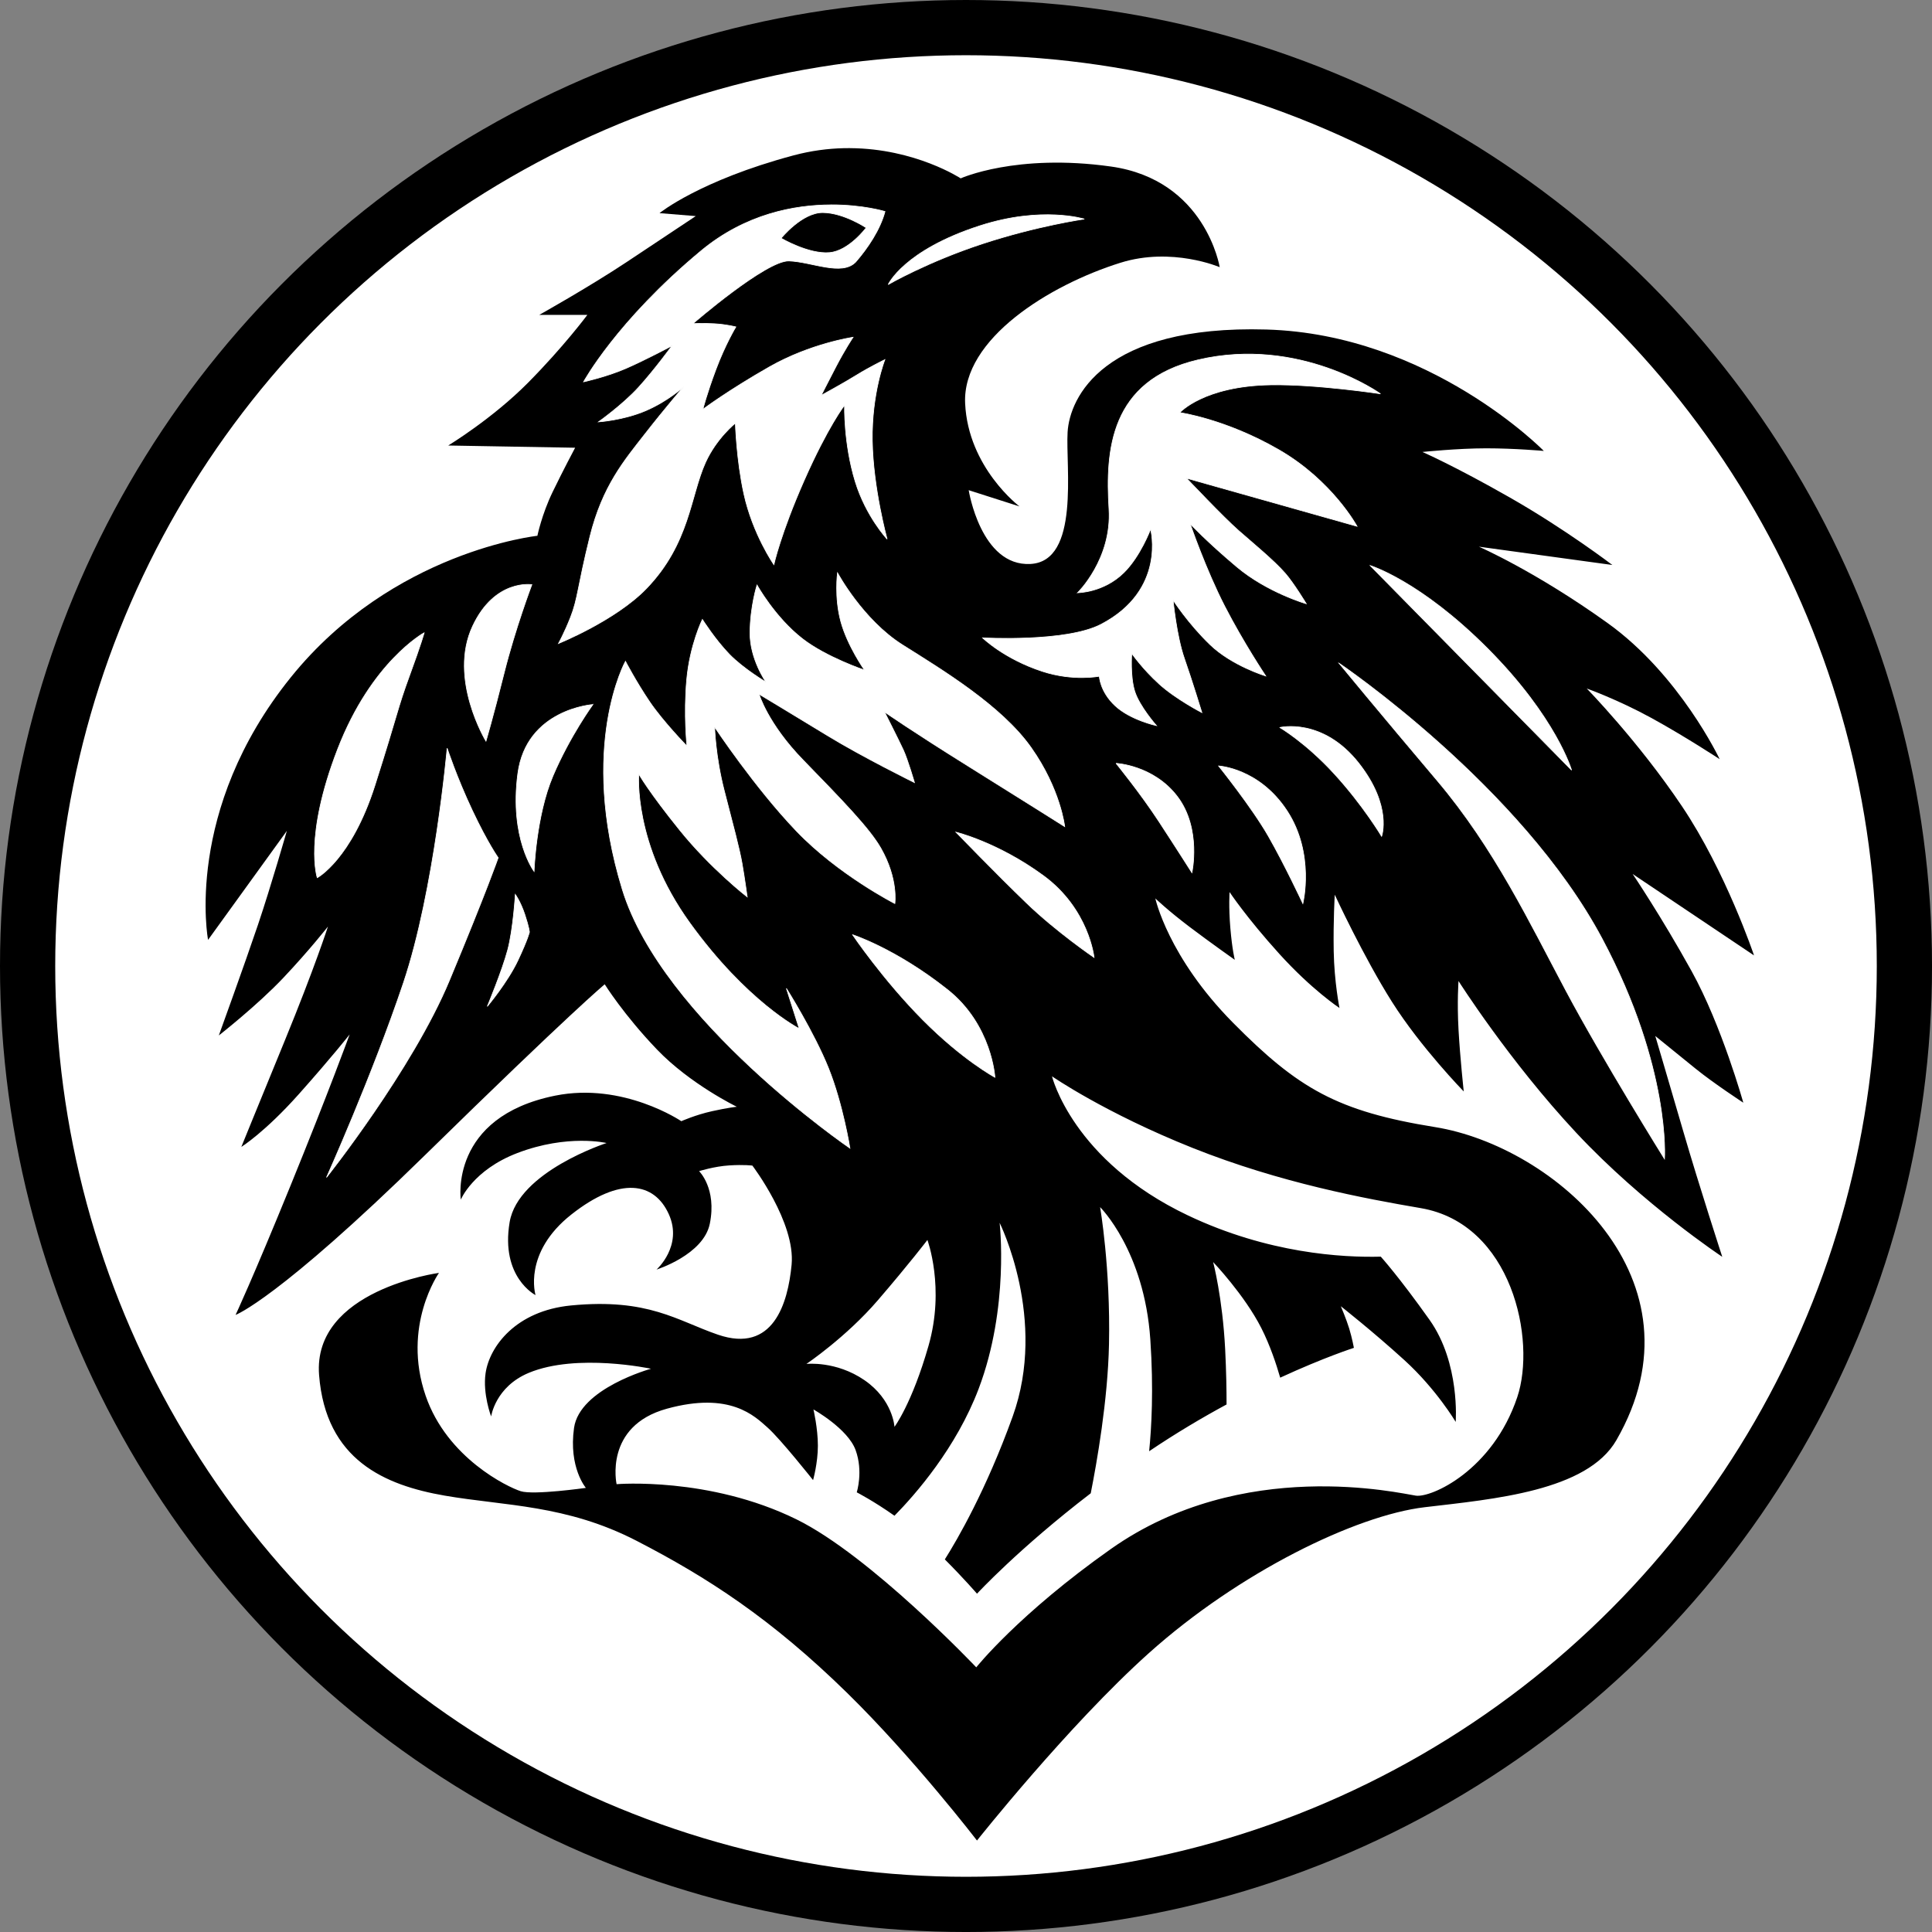
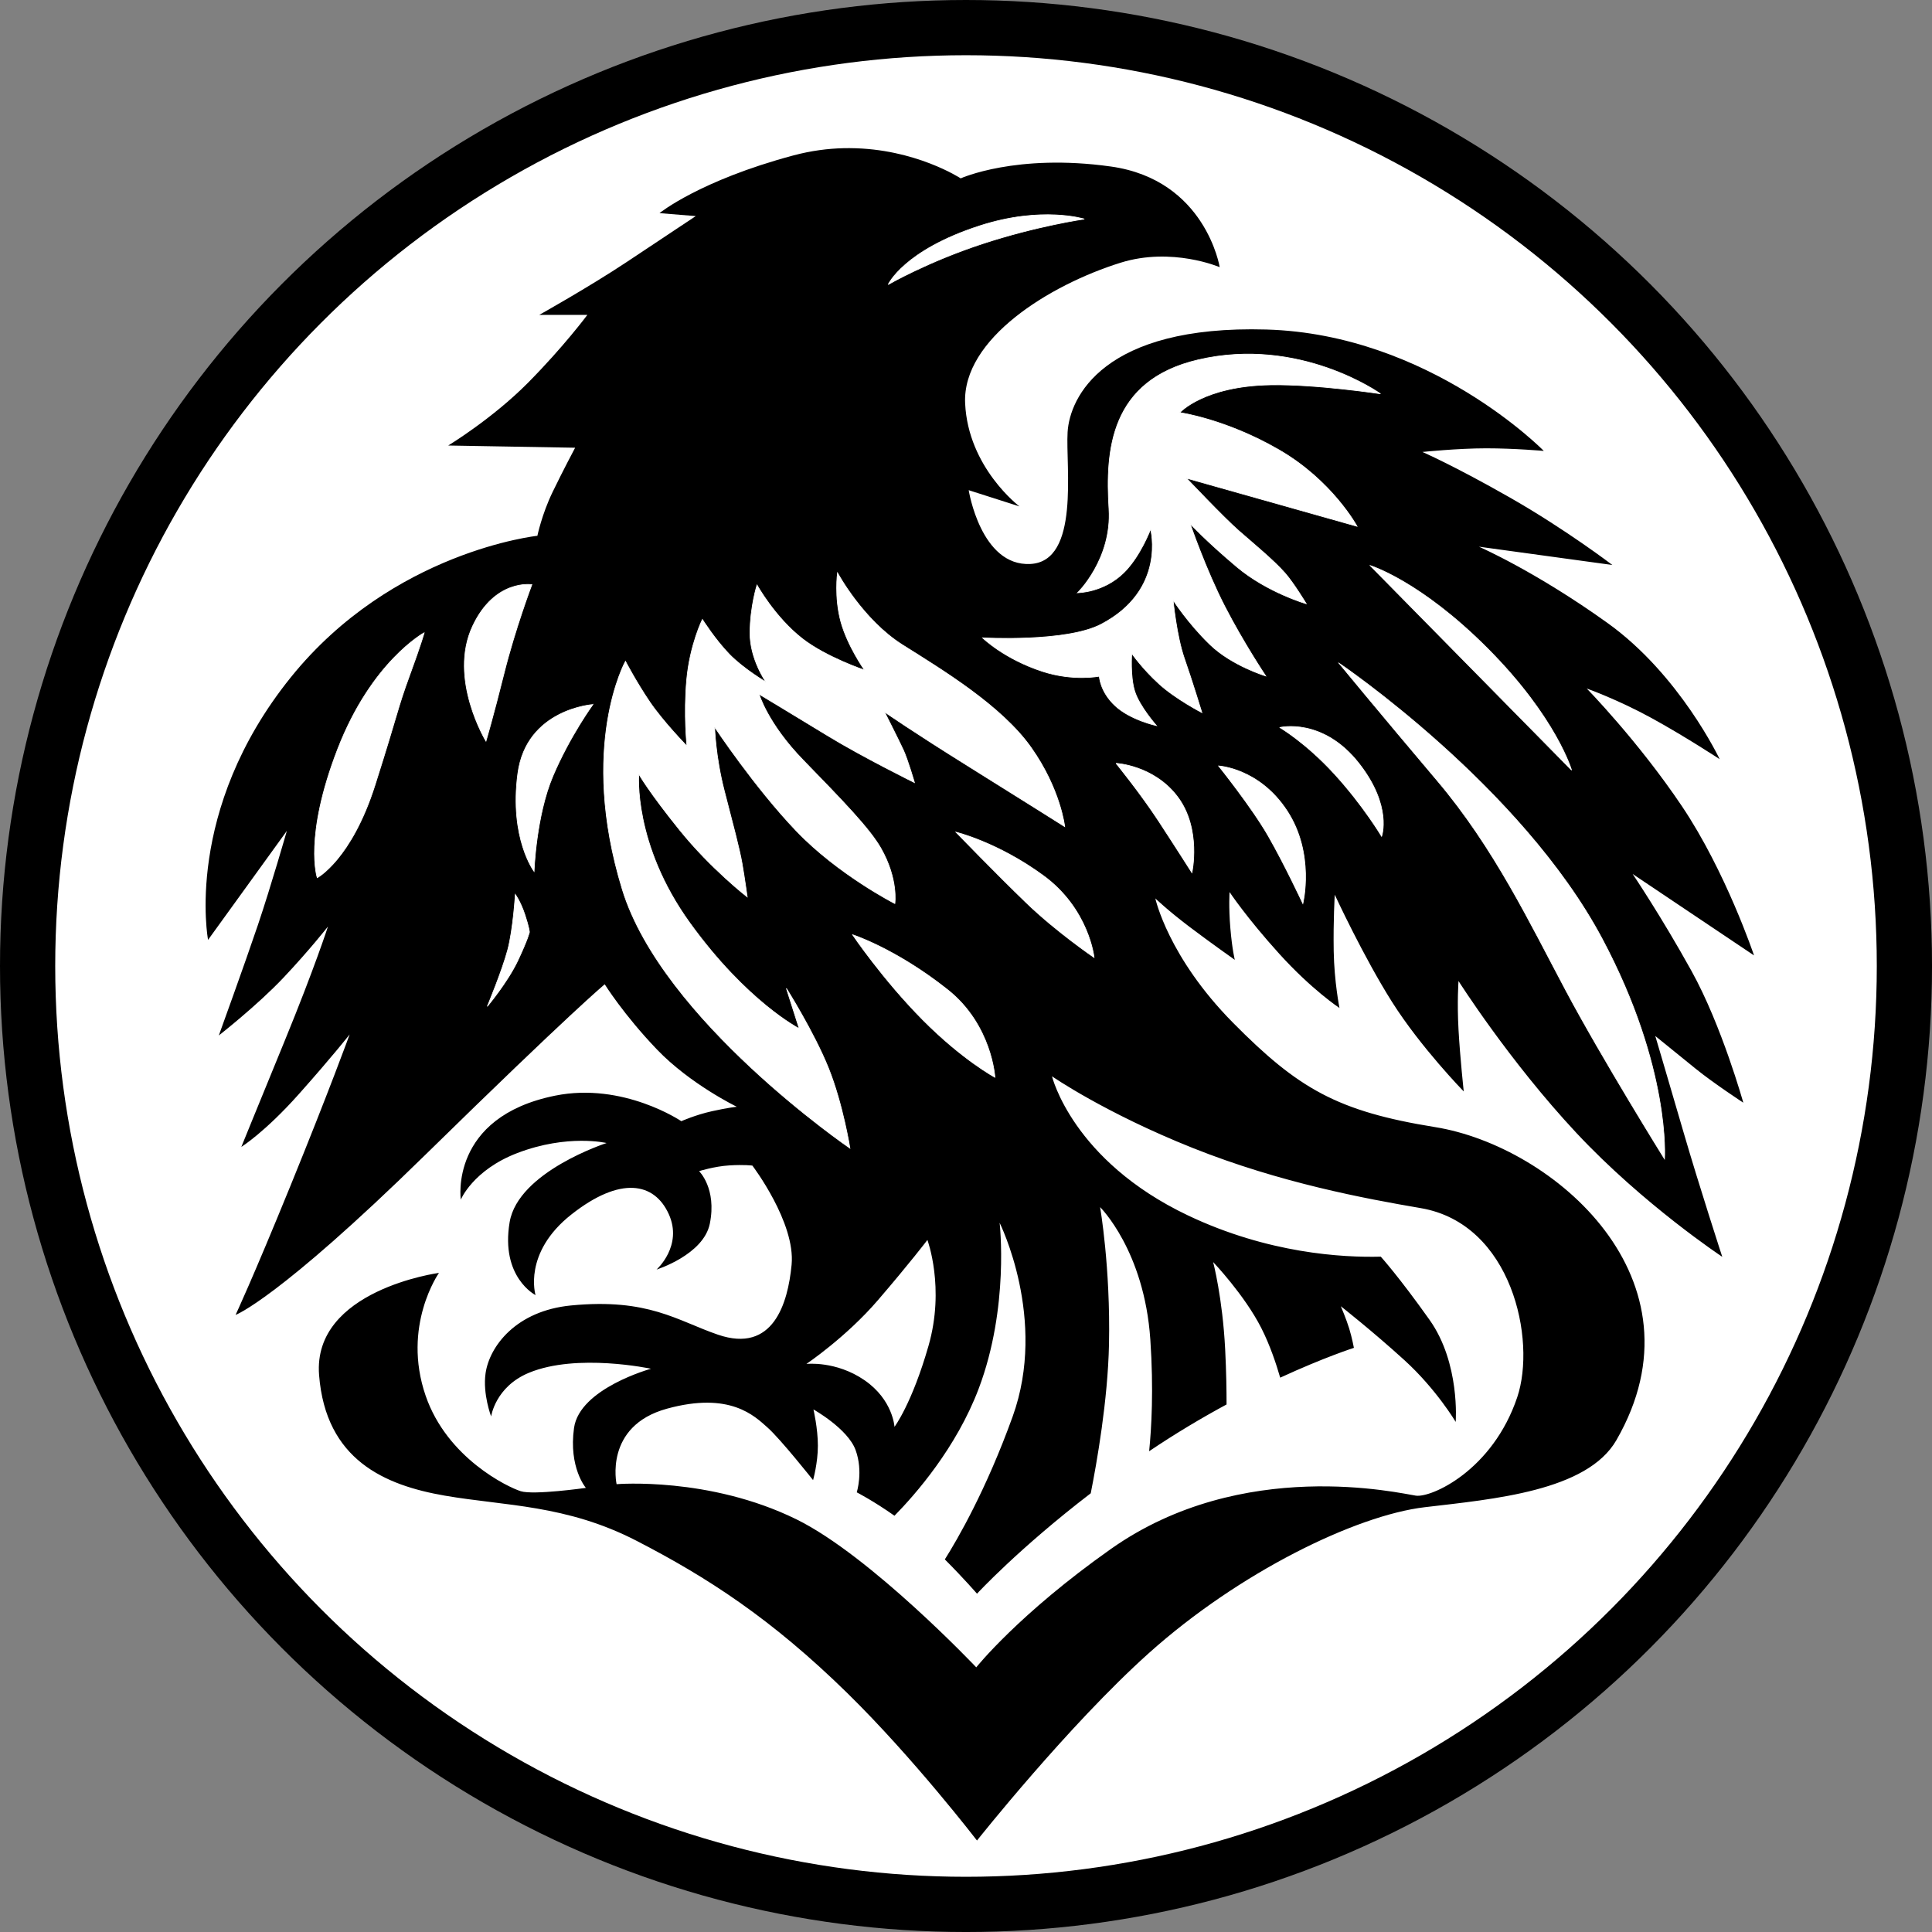
<svg xmlns="http://www.w3.org/2000/svg" xmlns:ns1="http://www.inkscape.org/namespaces/inkscape" xmlns:ns2="http://sodipodi.sourceforge.net/DTD/sodipodi-0.dtd" width="145.195mm" height="145.195mm" viewBox="0 0 145.195 145.195" version="1.1" id="svg5" ns1:version="1.2.2 (732a01da63, 2022-12-09)" ns2:docname="Personal logo raven for Fornax.svg">
  <rect x="0" y="0" width="145.195" height="145.195" fill="#808080" stroke="none" />
  <ns2:namedview id="namedview7" pagecolor="#9e9e9e" bordercolor="#666666" borderopacity="1.0" ns1:showpageshadow="2" ns1:pageopacity="0" ns1:pagecheckerboard="0" ns1:deskcolor="#8c8c8c" ns1:document-units="mm" showgrid="false" ns1:zoom="0.97541791" ns1:cx="274.75403" ns1:cy="275.26663" ns1:current-layer="layer1" />
  <defs id="defs2" />
  <g ns1:label="Ebene 1" ns1:groupmode="layer" id="layer1" transform="translate(-418.207,22.259)">
    <g id="g1407" transform="translate(152.875,-82.03)">
      <circle style="fill:#ffffff;stroke:#000000;stroke-width:4.15;stroke-dasharray:none" id="path1341" cx="337.93" cy="132.369" r="70.523" />
      <g id="g1287" transform="translate(233.918,-37.615)">
        <path id="path954" style="fill:#000000;stroke:none;stroke-width:0.2;stroke-dasharray:none" d="m 95.307,108.518 c -0.158,-0.001 -0.318,4.1e-4 -0.479,0.004 -1.189,0.028 -2.458,0.188 -3.783,0.543 -7.063,1.891 -10.067,4.338 -10.067,4.338 l 2.725,0.223 c 0,0 -2.419,1.613 -5.228,3.476 -2.809,1.863 -6.535,3.949 -6.535,3.949 h 3.615 c 0,0 -1.752,2.364 -4.449,5.089 -2.697,2.725 -6.007,4.727 -6.007,4.727 l 9.538,0.167 c 0,0 -0.89,1.668 -1.697,3.337 -0.806,1.668 -1.14,3.281 -1.14,3.281 0,0 -10.879,1.152 -18.52,10.623 -8.094,10.032 -6.229,19.744 -6.229,19.744 l 5.922,-8.193 c 0,0 -1.182,4.126 -2.169,7.053 -0.987,2.926 -2.944,8.324 -2.944,8.324 0,0 2.89,-2.261 4.836,-4.319 1.947,-2.058 3.365,-3.865 3.365,-3.865 0,0 -1.004,3.111 -3.246,8.578 -2.242,5.466 -3.264,7.983 -3.264,7.983 0,0 1.77,-1.101 4.326,-3.972 2.556,-2.871 3.815,-4.483 3.815,-4.483 0,0 -1.573,4.326 -4.444,11.366 -2.894,7.096 -4.129,9.714 -4.129,9.714 0,0 3.16,-1.154 14.228,-12 11.068,-10.845 13.515,-12.847 13.515,-12.847 0,0 1.418,2.28 3.921,4.894 2.503,2.614 6.006,4.31 6.006,4.31 0,0 -0.612,0.055 -1.863,0.333 -1.251,0.278 -2.308,0.751 -2.308,0.751 0,0 -4.359,-2.954 -9.483,-1.919 -7.981,1.613 -7.091,7.815 -7.091,7.815 0,0 0.915,-2.227 4.255,-3.504 3.782,-1.446 6.702,-0.751 6.702,-0.751 0,0 -6.647,2.144 -7.286,5.951 -0.695,4.143 1.947,5.478 1.947,5.478 0,0 -0.973,-3.17 2.698,-6.062 3.671,-2.892 6.229,-2.419 7.314,-0.028 1.085,2.391 -0.918,4.171 -0.918,4.171 0,0 3.531,-1.112 4.004,-3.448 0.537,-2.65 -0.807,-3.949 -0.807,-3.949 0,0 1.14,-0.361 2.267,-0.431 1.126,-0.07 1.738,0.014 1.738,0.014 0,0 3.251,4.273 2.948,7.453 -0.278,2.92 -1.391,6.674 -5.534,5.255 -3.062,-1.048 -5.219,-2.76 -11.04,-2.197 -4.154,0.402 -6.131,3.087 -6.424,5.089 -0.228,1.561 0.417,3.254 0.417,3.254 0,0 0.307,-2.231 2.837,-3.281 3.615,-1.502 9.177,-0.306 9.177,-0.306 0,0 -5.367,1.474 -5.784,4.449 -0.417,2.976 0.89,4.505 0.89,4.505 0,0 -3.921,0.556 -4.895,0.25 -0.973,-0.306 -5.536,-2.492 -7.146,-7.174 -1.808,-5.256 1.001,-9.233 1.001,-9.233 0,0 -9.511,1.279 -9.01,7.675 0.501,6.396 4.95,8.287 9.455,9.066 4.505,0.779 9.121,0.667 14.405,3.393 5.284,2.725 10.122,5.84 15.851,11.457 4.98,4.883 9.733,11.068 9.733,11.068 0,0 6.858,-8.65 12.903,-14.072 6.786,-6.086 15.569,-10.365 20.741,-10.977 5.172,-0.612 12.2,-1.204 14.409,-5.041 6.953,-12.072 -4.718,-22.091 -13.627,-23.526 -7.346,-1.184 -10.289,-2.892 -15.184,-7.842 -4.894,-4.95 -5.839,-9.344 -5.839,-9.344 0,0 0.959,0.919 2.571,2.138 1.612,1.219 3.401,2.477 3.401,2.477 0,0 -0.196,-0.747 -0.334,-2.379 -0.138,-1.632 -0.059,-2.714 -0.059,-2.714 0,0 1.278,1.927 3.736,4.641 2.458,2.714 4.523,4.071 4.523,4.071 0,0 -0.393,-1.967 -0.433,-4.267 -0.039,-2.301 0.079,-4.247 0.079,-4.247 0,0 2.143,4.641 4.306,8.062 2.163,3.421 5.388,6.725 5.388,6.725 0,0 -0.275,-2.517 -0.393,-4.641 -0.118,-2.124 0,-3.658 0,-3.658 0,0 3.815,6.017 8.849,11.405 5.034,5.388 10.972,9.321 10.972,9.321 0,0 -1.73,-5.309 -2.91,-9.36 -1.18,-4.051 -2.124,-7.236 -2.124,-7.236 0,0 1.693,1.37 3.028,2.455 1.335,1.085 3.587,2.558 3.587,2.558 0,0 -1.613,-5.785 -3.893,-9.9 -2.28,-4.116 -4.422,-7.286 -4.422,-7.286 l 9.121,6.118 c 0,0 -2.113,-6.294 -5.416,-11.21 -3.304,-4.916 -7.157,-8.849 -7.157,-8.849 0,0 2.32,0.825 4.837,2.202 2.517,1.376 5.152,3.107 5.152,3.107 0,0 -2.989,-6.332 -8.416,-10.225 -5.427,-3.893 -9.675,-5.742 -9.675,-5.742 l 10.029,1.376 c 0,0 -3.5,-2.674 -7.708,-5.073 -4.208,-2.399 -6.568,-3.421 -6.568,-3.421 0,0 2.635,-0.275 4.798,-0.275 2.163,0 4.326,0.197 4.326,0.197 0,0 -8.573,-8.77 -20.843,-9.124 -12.27,-0.354 -14.788,5.112 -14.945,7.708 -0.157,2.596 0.944,9.714 -2.792,9.911 -3.736,0.197 -4.641,-5.545 -4.641,-5.545 l 3.815,1.219 c 0,0 -3.861,-2.908 -4.083,-7.746 -0.222,-4.839 6.34,-8.899 11.679,-10.567 3.865,-1.208 7.453,0.334 7.453,0.334 0,0 -1.057,-6.563 -8.176,-7.564 -7.119,-1.001 -11.29,0.89 -11.29,0.89 0,0 -3.411,-2.24 -8.308,-2.271 z m 15.163,69.752 c 0,0 3.972,2.753 10.579,5.388 6.607,2.635 12.972,3.807 17.147,4.523 6.844,1.173 8.691,9.906 7.243,14.21 -1.852,5.503 -6.452,7.564 -7.62,7.397 -1.168,-0.167 -13.016,-2.978 -22.914,4.004 -6.937,4.893 -10.122,8.899 -10.122,8.899 0,0 -7.944,-8.385 -13.515,-11.123 -6.563,-3.226 -13.515,-2.642 -13.515,-2.642 0,0 -0.973,-4.366 3.782,-5.673 4.755,-1.307 6.591,0.556 7.564,1.418 0.973,0.862 3.42,3.949 3.42,3.949 0,0 0.361,-1.279 0.361,-2.586 0,-1.307 -0.333,-2.725 -0.333,-2.725 0,0 2.586,1.446 3.17,3.059 0.584,1.613 0.084,3.17 0.084,3.17 0,0 1.286,0.663 2.835,1.76 1.572,-1.6 4.648,-5.105 6.329,-9.549 2.32,-6.135 1.573,-12.467 1.573,-12.467 0,0 3.618,7.236 0.983,14.551 -1.99,5.525 -4.158,9.251 -5.1,10.746 1.417,1.419 2.418,2.578 2.418,2.578 0,0 3.114,-3.38 8.547,-7.547 0.448,-2.255 1.286,-6.985 1.372,-11.203 0.118,-5.781 -0.669,-10.304 -0.669,-10.304 0,0 3.32,3.268 3.775,9.95 0.257,3.773 0.085,6.686 -0.089,8.397 2.023,-1.363 3.996,-2.531 5.818,-3.515 10e-4,-1.019 -0.019,-2.445 -0.104,-4.135 -0.197,-3.893 -0.905,-6.568 -0.905,-6.568 0,0 2.347,2.456 3.618,4.955 0.663,1.303 1.138,2.748 1.422,3.734 3.328,-1.535 5.539,-2.24 5.539,-2.24 0,0 -0.138,-0.747 -0.354,-1.455 -0.216,-0.708 -0.629,-1.672 -0.629,-1.672 0,0 2.38,1.868 4.779,4.051 2.399,2.183 3.854,4.641 3.854,4.641 0,0 0.345,-4.414 -1.963,-7.667 -2.301,-3.243 -3.659,-4.742 -3.667,-4.752 -2.881,0.076 -8.476,-0.241 -14.485,-3.096 -8.691,-4.129 -10.225,-10.461 -10.225,-10.461 z m -9.358,12.302 c 0,0 1.335,3.588 0.083,7.954 -1.251,4.366 -2.558,6.09 -2.558,6.09 0,0 -0.111,-2.03 -2.253,-3.504 -2.141,-1.474 -4.366,-1.223 -4.366,-1.223 0,0 2.976,-2.002 5.367,-4.783 2.392,-2.781 3.726,-4.533 3.726,-4.533 z" ns2:nodetypes="ccsccccccccscsccscccscscscscccscccccscsscscscsssscscscsscssccccsccccscscccscscscscscscsccscsccccscscsssccsscscsccsssscscsscscsccscscccscsccccsccscscscsccscccscs" />
        <path style="fill:#ffffff;stroke:#ffffff;stroke-width:0.05;stroke-dasharray:none" d="m 98.164,118.771 c 0,0 1.164,-2.572 6.898,-4.42 4.663,-1.502 7.841,-0.503 7.841,-0.503 0,0 -3.532,0.501 -7.675,1.863 -4.143,1.363 -7.063,3.059 -7.063,3.059 z" id="path1060" ns2:nodetypes="cscsc" />
-         <path id="path1064" style="fill:#ffffff;stroke:#ffffff;stroke-width:0.05;stroke-dasharray:none" d="m 93.869,112.782 c -2.727,0.007 -6.424,0.67 -9.788,3.47 -6.332,5.27 -8.809,9.831 -8.809,9.831 0,0 1.711,-0.373 3.166,-1.003 1.455,-0.629 3.481,-1.711 3.481,-1.711 0,0 -1.318,1.809 -2.517,3.126 -1.199,1.317 -3.009,2.596 -3.009,2.596 0,0 1.868,-0.118 3.559,-0.845 1.691,-0.728 2.832,-1.79 2.832,-1.79 0,0 -1.377,1.593 -2.91,3.559 -1.534,1.966 -3.186,3.893 -4.129,7.708 -0.944,3.815 -0.894,4.632 -1.455,6.056 -0.465,1.182 -0.905,1.966 -0.905,1.966 0,0 4.289,-1.727 6.607,-4.129 3.264,-3.382 3.303,-6.961 4.444,-9.478 0.828,-1.827 2.242,-2.95 2.242,-2.95 0,0 0.079,2.762 0.642,5.32 0.667,3.031 2.253,5.312 2.253,5.312 0,0 0.5,-2.308 2.28,-6.341 1.78,-4.032 3.031,-5.645 3.031,-5.645 0,0 -0.084,2.864 0.806,5.756 0.802,2.606 2.392,4.311 2.392,4.311 0,0 -1.056,-3.838 -1.112,-7.397 -0.056,-3.559 0.945,-6.09 0.945,-6.09 0,0 -1.126,0.542 -2.113,1.154 -0.987,0.612 -2.67,1.53 -2.67,1.53 0,0 0.403,-0.806 1.098,-2.141 0.695,-1.335 1.293,-2.225 1.293,-2.225 0,0 -3.182,0.459 -6.289,2.229 -3.107,1.77 -4.995,3.186 -4.995,3.186 0,0 0.275,-1.121 0.983,-3.009 0.708,-1.888 1.494,-3.186 1.494,-3.186 0,0 -0.718,-0.186 -1.602,-0.236 -0.885,-0.049 -1.622,-0.01 -1.622,-0.01 0,0 5.506,-4.769 7.217,-4.71 1.711,0.059 3.967,1.16 5.014,0.079 0.902,-1.037 1.84,-2.43 2.202,-3.796 0,0 -1.65,-0.506 -4.056,-0.5 z m -0.605,0.579 c 1.573,0.02 3.245,1.141 3.245,1.141 0,0 -1.293,1.74 -2.753,1.868 -1.573,0.138 -3.638,-1.082 -3.638,-1.082 0,0 1.573,-1.947 3.146,-1.927 z" />
        <path style="fill:#ffffff;stroke:#ffffff;stroke-width:0.05;stroke-dasharray:none" d="m 71.385,141.323 c 0,0 -1.251,3.309 -2.086,6.646 -0.834,3.337 -1.363,5.117 -1.363,5.117 0,0 -2.852,-4.696 -1.001,-8.648 1.667,-3.56 4.449,-3.115 4.449,-3.115 z" id="path1130" ns2:nodetypes="cscsc" />
        <path style="fill:#ffffff;stroke:#ffffff;stroke-width:0.05;stroke-dasharray:none" d="m 63.292,144.939 c 0,0 -3.949,2.141 -6.507,8.76 -2.558,6.618 -1.529,9.65 -1.529,9.65 0,0 2.558,-1.363 4.338,-6.952 1.78,-5.59 1.669,-5.701 2.586,-8.204 0.918,-2.503 1.112,-3.254 1.112,-3.254 z" id="path1186" />
        <path style="fill:#ffffff;stroke:#ffffff;stroke-width:0.05;stroke-dasharray:none" d="m 75.973,150.333 c 0,0 -5.006,0.334 -5.645,5.2 -0.64,4.867 1.224,7.341 1.224,7.341 0,0 0.139,-4.171 1.418,-7.175 1.279,-3.003 3.003,-5.367 3.003,-5.367 z" id="path1188" />
-         <path style="fill:#ffffff;stroke:#ffffff;stroke-width:0.05;stroke-dasharray:none" d="m 65.017,153.615 c 0,0 -0.945,10.679 -3.281,17.631 -2.336,6.952 -5.784,14.627 -5.784,14.627 0,0 6.452,-8.12 9.232,-14.794 2.781,-6.674 3.671,-9.232 3.671,-9.232 0,0 -0.779,-1.085 -1.947,-3.559 -1.168,-2.475 -1.891,-4.672 -1.891,-4.672 z" id="path1190" />
        <path style="fill:#ffffff;stroke:#ffffff;stroke-width:0.05;stroke-dasharray:none" d="m 70.14,164.605 c 0,0 -0.157,2.615 -0.57,4.169 -0.413,1.553 -1.534,4.247 -1.534,4.247 0,0 1.534,-1.829 2.301,-3.461 0.767,-1.632 0.865,-2.124 0.865,-2.124 0,0 -0.012,-0.32 -0.346,-1.321 -0.334,-1.001 -0.716,-1.51 -0.716,-1.51 z" id="path1192" />
        <path style="fill:#ffffff;stroke:#ffffff;stroke-width:0.05;stroke-dasharray:none" d="m 90.512,171.664 c 0,0 2.084,3.303 3.166,5.997 1.081,2.694 1.612,6.017 1.612,6.017 0,0 -14.095,-9.623 -17.107,-19.447 -3.303,-10.776 0.236,-17.147 0.236,-17.147 0,0 0.787,1.514 1.809,3.028 1.023,1.514 2.812,3.343 2.812,3.343 0,0 -0.256,-2.34 -0.02,-4.975 0.236,-2.635 1.18,-4.542 1.18,-4.542 0,0 0.973,1.534 2.035,2.625 1.062,1.091 2.743,2.084 2.743,2.084 0,0 -1.214,-1.721 -1.2,-3.709 0.014,-1.988 0.528,-3.587 0.528,-3.587 0,0 1.333,2.416 3.407,4.032 1.784,1.391 4.672,2.364 4.672,2.364 0,0 -1.279,-1.808 -1.78,-3.643 -0.501,-1.835 -0.25,-3.671 -0.25,-3.671 0,0 1.891,3.532 4.894,5.423 3.003,1.891 7.425,4.561 9.65,7.703 2.225,3.142 2.531,5.951 2.531,5.951 0,0 -2.948,-1.863 -7.23,-4.533 -4.283,-2.67 -6.313,-4.088 -6.313,-4.088 0,0 1.085,2.141 1.418,2.864 0.334,0.723 0.834,2.447 0.834,2.447 0,0 -3.893,-1.919 -6.535,-3.532 -2.642,-1.613 -5.145,-3.115 -5.145,-3.115 0,0 0.65,2.216 3.309,4.95 2.976,3.059 4.994,5.139 5.84,6.618 1.335,2.336 1.057,4.171 1.057,4.171 0,0 -4.255,-2.169 -7.397,-5.45 -3.142,-3.281 -6.146,-7.814 -6.146,-7.814 0,0 0.056,2.197 0.723,4.783 0.667,2.586 1.14,4.338 1.335,5.45 0.195,1.112 0.389,2.531 0.389,2.531 0,0 -2.725,-2.113 -5.061,-5.006 -2.336,-2.892 -3.087,-4.227 -3.087,-4.227 0,0 -0.452,5.248 3.835,11.186 4.287,5.938 8.219,7.944 8.219,7.944 z" id="path1194" ns2:nodetypes="cscscscscscscscscsscscscscssc" />
        <path style="fill:#ffffff;stroke:#ffffff;stroke-width:0.05;stroke-dasharray:none" d="m 112.398,141.932 c 0,0 2.595,-2.524 2.36,-6.292 -0.275,-4.405 0.073,-9.659 6.686,-11.208 7.664,-1.796 13.717,2.55 13.717,2.55 0,0 -4.792,-0.731 -8.241,-0.674 -5.061,0.083 -6.841,2.086 -6.841,2.086 0,0 3.45,0.483 7.461,2.804 4.011,2.32 5.86,5.742 5.86,5.742 l -12.821,-3.618 c 0,0 2.792,2.95 3.913,3.933 1.121,0.983 2.635,2.222 3.5,3.205 0.645,0.733 1.593,2.301 1.593,2.301 0,0 -2.93,-0.846 -5.221,-2.773 -2.291,-1.927 -3.51,-3.244 -3.51,-3.244 0,0 1.18,3.441 2.596,6.194 1.416,2.753 3.087,5.25 3.087,5.25 0,0 -2.537,-0.767 -4.188,-2.36 -1.652,-1.593 -2.773,-3.343 -2.773,-3.343 0,0 0.256,2.694 0.846,4.385 0.59,1.691 1.317,4.07 1.317,4.07 0,0 -1.947,-1.003 -3.205,-2.143 -1.258,-1.141 -2.065,-2.301 -2.065,-2.301 0,0 -0.131,1.684 0.217,2.824 0.348,1.14 1.641,2.6 1.641,2.6 0,0 -1.947,-0.417 -3.101,-1.488 -1.154,-1.071 -1.196,-2.225 -1.196,-2.225 0,0 -1.951,0.393 -4.269,-0.362 -2.89,-0.941 -4.502,-2.522 -4.502,-2.522 0,0 6.266,0.353 8.889,-1.011 4.955,-2.576 3.736,-7.158 3.736,-7.158 0,0 -0.759,2.033 -2.006,3.264 -1.534,1.514 -3.48,1.514 -3.48,1.514 z" id="path1211" ns2:nodetypes="csscscsccsscscscscscscscscscscsc" />
-         <path style="fill:#ffffff;stroke:#ffffff;stroke-width:0.05;stroke-dasharray:none" d="m 125.709,132.828 c 0,0 -1.738,-1.613 -3.879,-2.475 -2.141,-0.862 -3.365,-0.848 -3.448,-0.459 -0.083,0.389 1.057,0.834 2.558,1.321 1.502,0.487 4.769,1.613 4.769,1.613 z" id="path1213" ns2:nodetypes="csssc" />
        <path style="fill:#ffffff;stroke:#ffffff;stroke-width:0.05;stroke-dasharray:none" d="m 134.381,139.887 15.141,15.377 c 0,0 -1.14,-3.933 -6.253,-9.085 -5.113,-5.152 -8.888,-6.292 -8.888,-6.292 z" id="path1232" />
        <path style="fill:#ffffff;stroke:#ffffff;stroke-width:0.05;stroke-dasharray:none" d="m 127.598,152.059 c 0,0 3.225,-0.787 5.958,2.714 2.513,3.218 1.691,5.467 1.691,5.467 0,0 -1.396,-2.34 -3.559,-4.7 -2.163,-2.36 -4.09,-3.48 -4.09,-3.48 z" id="path1234" ns2:nodetypes="cscsc" />
        <path style="fill:#ffffff;stroke:#ffffff;stroke-width:0.05;stroke-dasharray:none" d="m 122.996,154.95 c 0,0 2.497,3.107 3.736,5.27 1.239,2.163 2.596,5.073 2.596,5.073 0,0 0.924,-3.736 -1.18,-6.961 -2.104,-3.225 -5.152,-3.382 -5.152,-3.382 z" id="path1236" />
        <path style="fill:#ffffff;stroke:#ffffff;stroke-width:0.05;stroke-dasharray:none" d="m 115.288,154.753 c 0,0 1.829,2.242 3.205,4.346 1.376,2.104 2.497,3.874 2.497,3.874 0,0 0.728,-3.284 -1.062,-5.683 -1.789,-2.399 -4.641,-2.537 -4.641,-2.537 z" id="path1238" />
        <path style="fill:#ffffff;stroke:#ffffff;stroke-width:0.05;stroke-dasharray:none" d="m 103.254,159.925 c 0,0 3.028,3.127 5.29,5.309 2.261,2.183 5.093,4.11 5.093,4.11 0,0 -0.374,-3.638 -3.815,-6.155 -3.441,-2.517 -6.568,-3.264 -6.568,-3.264 z" id="path1240" />
        <path style="fill:#ffffff;stroke:#ffffff;stroke-width:0.05;stroke-dasharray:none" d="m 95.487,167.633 c 0,0 2.301,3.402 5.29,6.41 2.989,3.009 5.408,4.306 5.408,4.306 0,0 -0.221,-3.941 -3.559,-6.587 -3.893,-3.087 -7.138,-4.129 -7.138,-4.129 z" id="path1242" ns2:nodetypes="cscsc" />
        <path style="fill:#ffffff;stroke:#ffffff;stroke-width:0.05;stroke-dasharray:none" d="m 132.035,147.219 c 0,0 13.682,9.232 19.8,20.745 5.16,9.71 4.672,16.518 4.672,16.518 0,0 -4.672,-7.508 -7.397,-12.625 -2.725,-5.117 -5.395,-10.734 -9.677,-15.795 -4.283,-5.061 -7.397,-8.843 -7.397,-8.843 z" id="path1267" ns2:nodetypes="cscssc" />
      </g>
    </g>
  </g>
</svg>